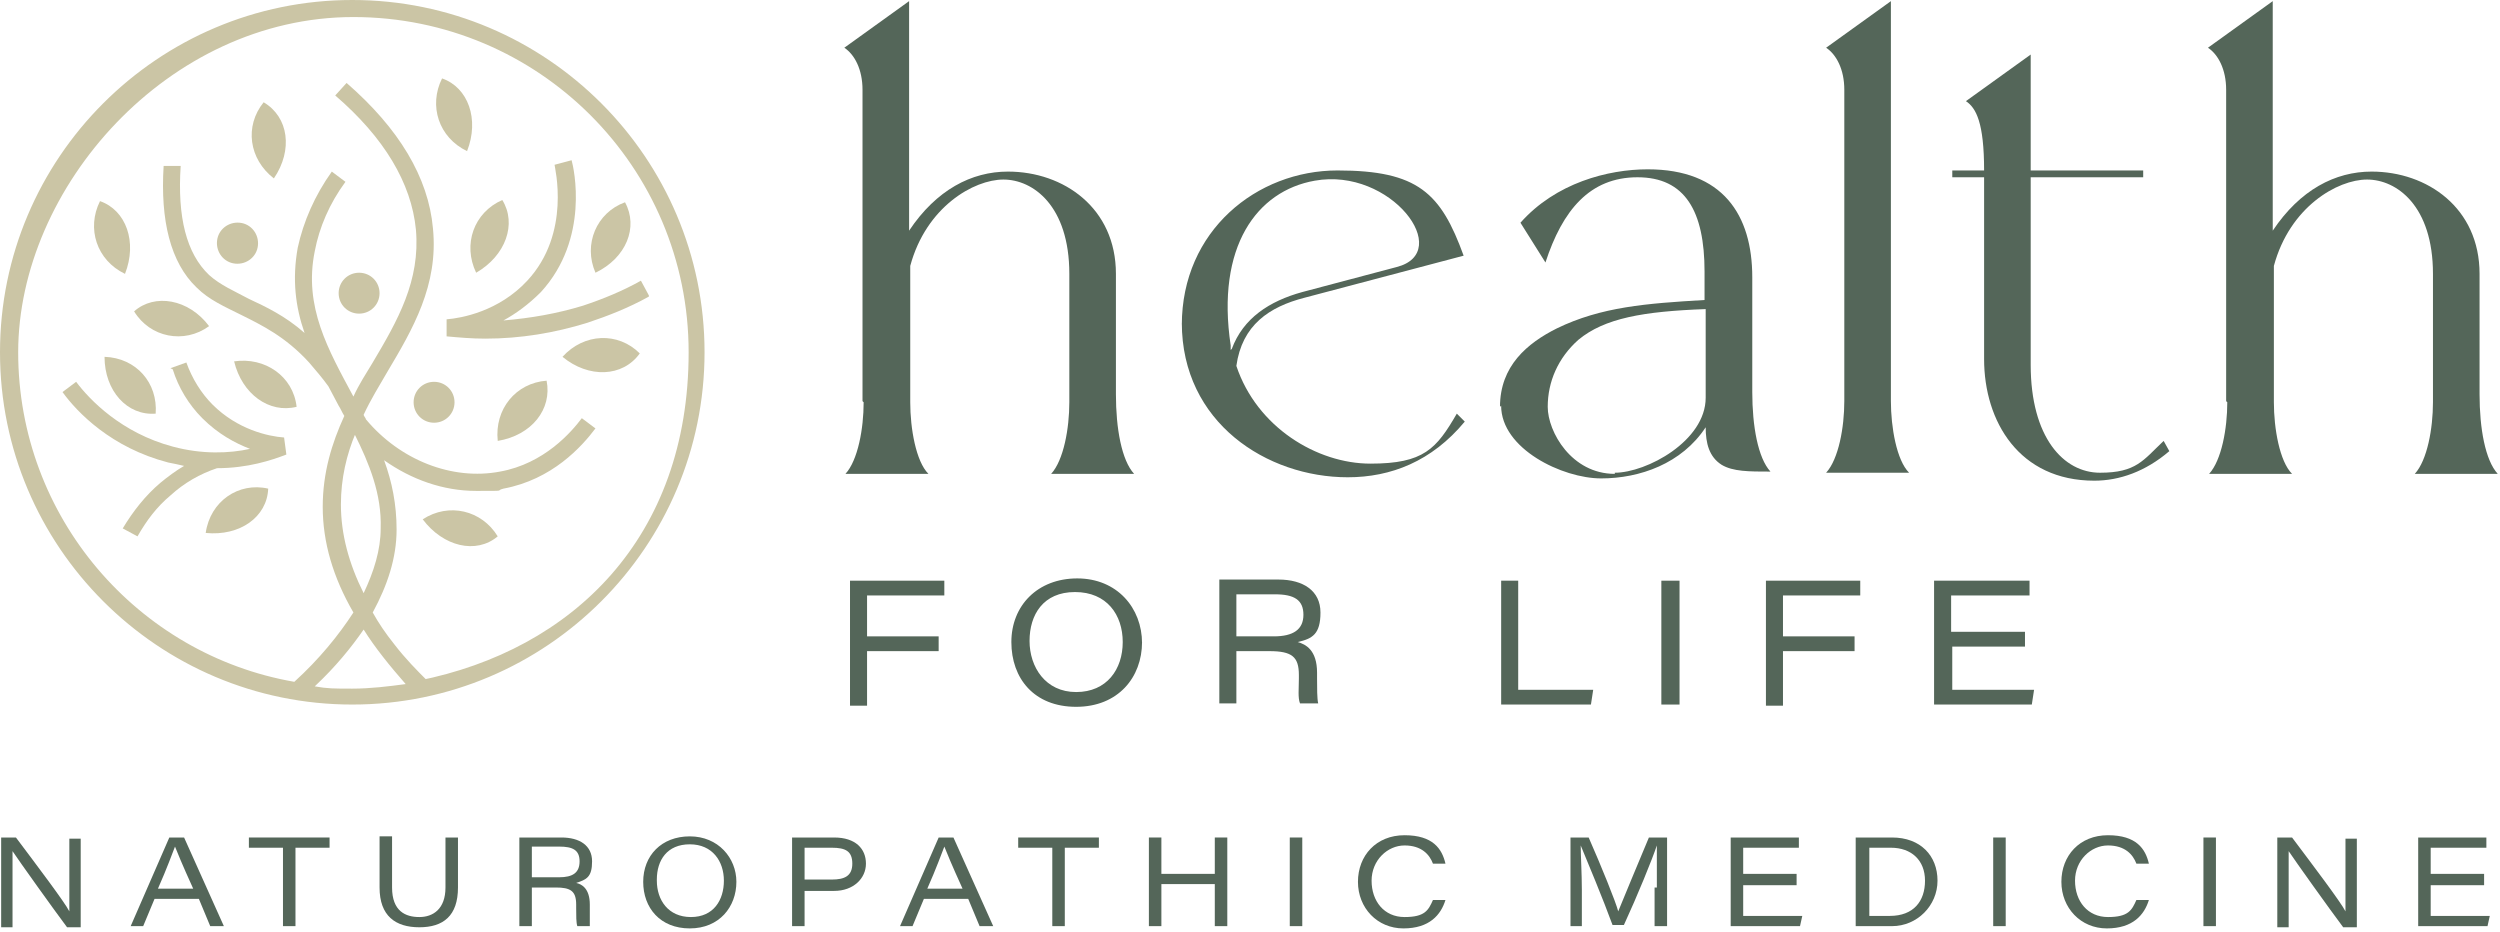
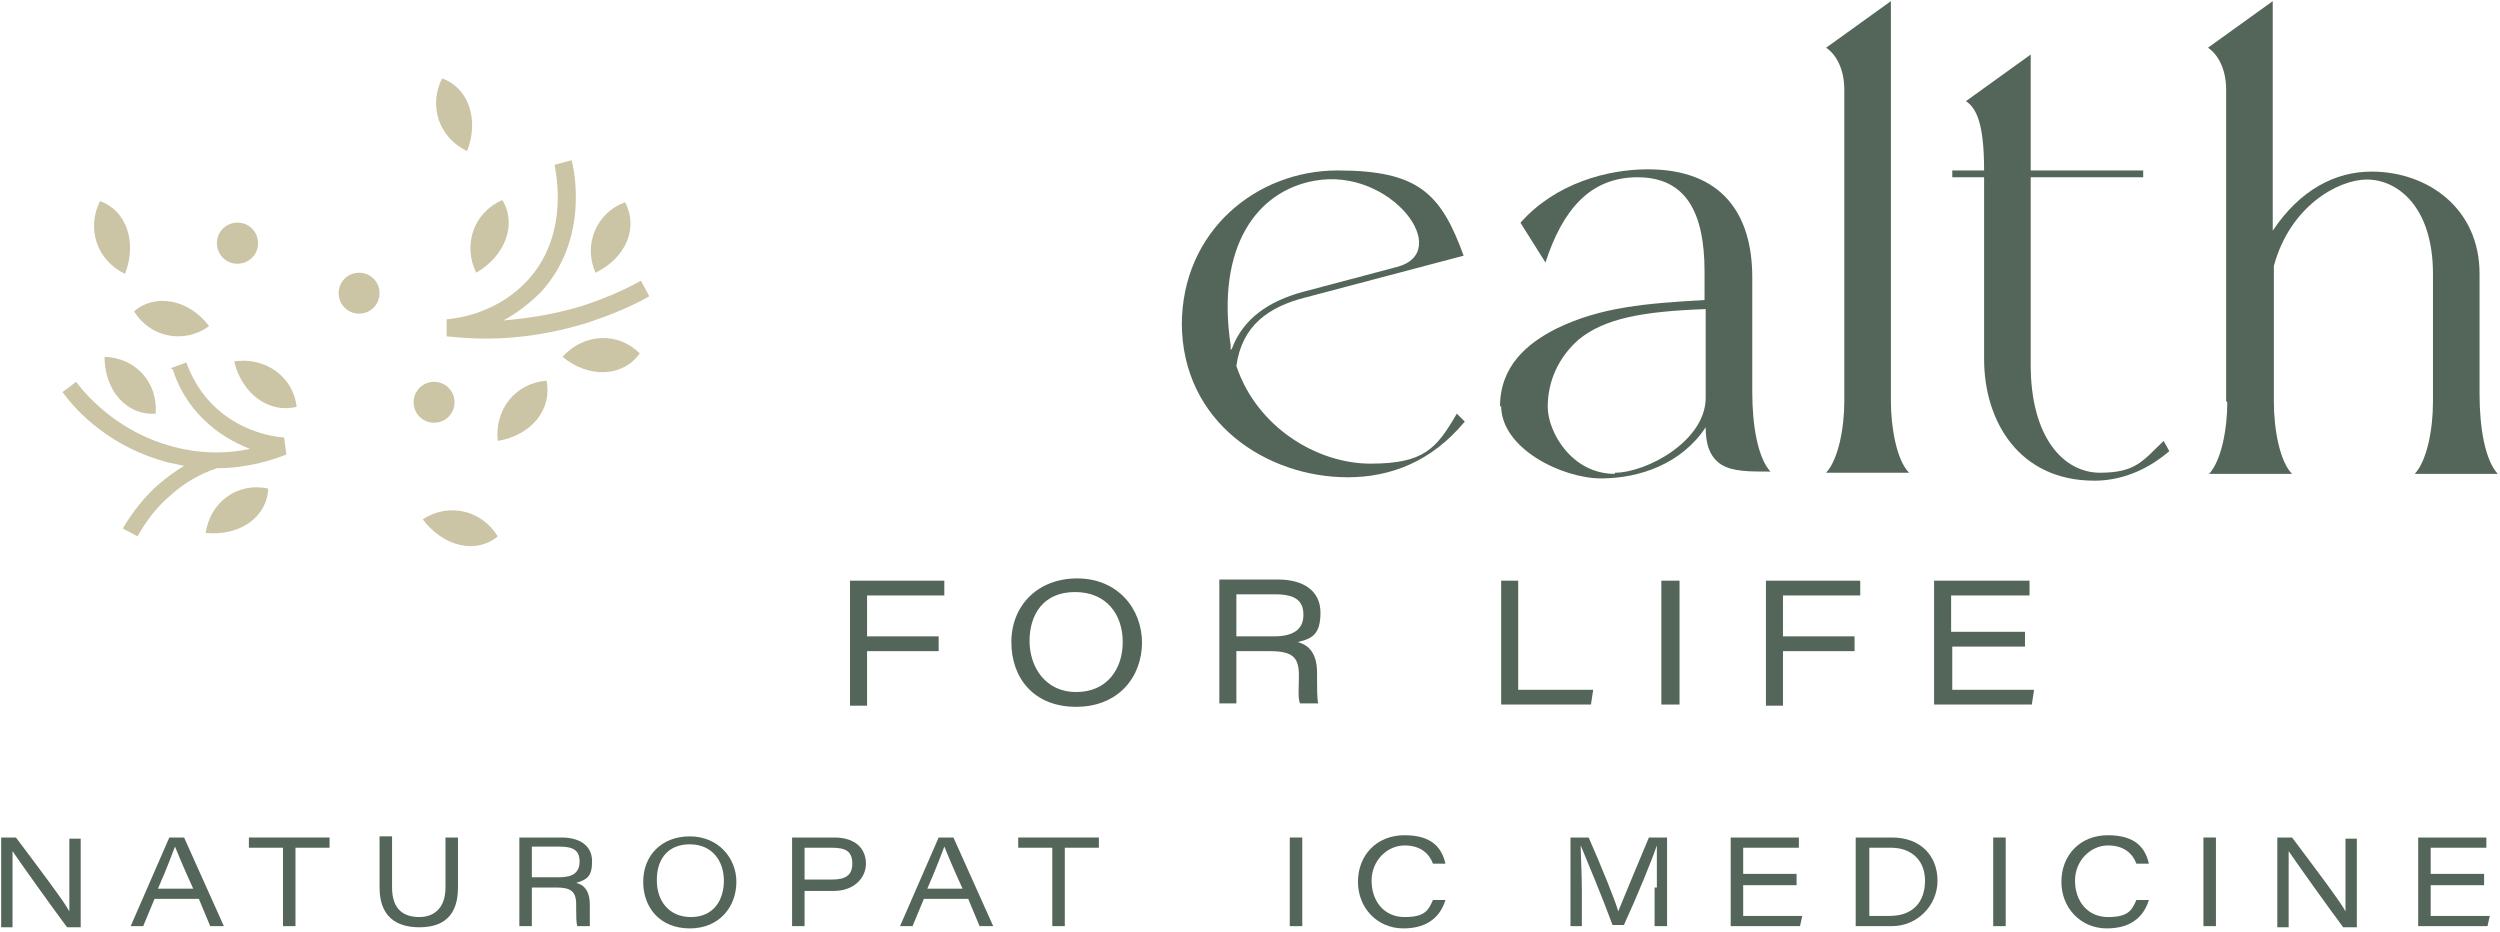
<svg xmlns="http://www.w3.org/2000/svg" width="220" height="82" viewBox="0 0 220 82" fill="none">
-   <path d="M75.901 35.3V7.9C75.901 6.1 75.201 4.8 74.301 4.2L80.001 0.1V20.3C82.401 16.7 85.501 15.1 88.701 15.1C93.601 15.1 98.201 18.3 98.201 24.1V34.7C98.201 37.7 98.701 40.5 99.801 41.7H92.501C93.601 40.5 94.101 37.7 94.101 35.4V24.1C94.101 18.1 90.901 15.8 88.301 15.8C85.701 15.8 81.501 18.2 80.101 23.4V35.4C80.101 37.7 80.601 40.6 81.701 41.7H74.401C75.501 40.5 76.001 37.7 76.001 35.4L75.901 35.3Z" fill="#546659" />
  <path d="M104 28.6C104 20.3 110.6 15 117.7 15C124.8 15 126.8 17 128.8 22.5L114.8 26.2C111.7 27 109.3 28.6 108.8 32.2C110.6 37.6 115.9 40.8 120.6 40.8C125.3 40.8 126.4 39.5 128.2 36.4L128.9 37.1C126 40.6 122.4 42 118.6 42C111.5 42 104 37.2 104 28.4V28.6ZM108.4 30.7C109.4 28 111.7 26.5 114.6 25.7L122.9 23.5C128 22.2 122.4 14.7 115.7 15.9C110.6 16.8 107 21.7 108.3 30.4V30.8L108.4 30.7Z" fill="#546659" />
  <path d="M132 35.8C132 32.2 134.4 30.2 137 28.9C140.9 27 144.9 26.7 150 26.4V23.9C150 18.6 148.3 15.6 144.1 15.6C139.9 15.6 137.5 18.5 136 23.1L133.8 19.6C136.9 16.1 141.5 14.9 145 14.9C151.6 14.9 154.2 18.9 154.2 24.4V34.5C154.2 37.5 154.7 40.3 155.8 41.5C153.9 41.5 152.5 41.5 151.5 40.9C150.4 40.2 150.1 39 150.1 37.6C148 40.8 144.3 42.1 140.9 42.1C137.5 42.1 132.1 39.5 132.1 35.7L132 35.8ZM142.1 41.6C144.9 41.6 150.1 38.8 150.1 35V27.2C144.6 27.4 141.2 28 138.9 29.9C137.1 31.5 136.2 33.6 136.2 35.8C136.2 38 138.3 41.7 142.1 41.7V41.6Z" fill="#546659" />
  <path d="M162.299 35.3V7.9C162.299 6.1 161.599 4.8 160.699 4.2L166.399 0.1V35.3C166.399 37.6 166.899 40.5 167.999 41.6H160.699C161.799 40.4 162.299 37.6 162.299 35.3Z" fill="#546659" />
  <path d="M174.601 31.6V15.6H171.801V15H174.601C174.601 10.8 173.901 9.5 173.001 8.9L178.701 4.8V15H188.601V15.6H178.701V32.1C178.701 38.5 181.601 41.6 184.801 41.6C188.001 41.6 188.601 40.5 190.401 38.8L190.901 39.7C188.801 41.5 186.501 42.3 184.301 42.3C177.701 42.3 174.601 37.1 174.601 31.6Z" fill="#546659" />
  <path d="M195.901 35.3V7.9C195.901 6.1 195.201 4.8 194.301 4.2L200.001 0.1V20.3C202.401 16.7 205.501 15.1 208.701 15.1C213.601 15.1 218.201 18.3 218.201 24.1V34.7C218.201 37.7 218.701 40.5 219.801 41.7H212.501C213.601 40.5 214.101 37.7 214.101 35.4V24.1C214.101 18.1 210.901 15.8 208.301 15.8C205.701 15.8 201.501 18.2 200.101 23.4V35.4C200.101 37.7 200.601 40.6 201.701 41.7H194.401C195.501 40.5 196.001 37.7 196.001 35.4L195.901 35.3Z" fill="#546659" />
  <path d="M74.801 51.1H83.101V52.4H76.301V56H82.601V57.3H76.301V62.1H74.801V51.2V51.1Z" fill="#546659" />
  <path d="M100.5 56.5C100.5 59.6 98.4 62.2 94.7 62.2C91 62.2 89 59.7 89 56.5C89 53.3 91.3 50.9 94.8 50.9C98.3 50.9 100.5 53.5 100.5 56.6V56.5ZM90.6 56.4C90.6 58.7 92 60.9 94.7 60.9C97.4 60.9 98.8 58.9 98.8 56.5C98.8 54.1 97.4 52.1 94.6 52.1C91.8 52.1 90.6 54.1 90.6 56.4Z" fill="#546659" />
  <path d="M108.801 57.2V61.9H107.301V51H112.501C114.701 51 116.201 52 116.201 53.9C116.201 55.8 115.501 56.2 114.201 56.5C114.901 56.7 115.901 57.2 115.901 59.2V59.7C115.901 60.5 115.901 61.5 116.001 61.9H114.401C114.201 61.4 114.301 60.6 114.301 59.7V59.4C114.301 57.8 113.701 57.3 111.701 57.3H108.701L108.801 57.2ZM108.801 56H112.101C113.801 56 114.701 55.4 114.701 54.1C114.701 52.8 113.901 52.3 112.201 52.3H108.801V56Z" fill="#546659" />
  <path d="M132.102 51.1H133.602V60.7H140.202L140.002 62H132.102V51.1Z" fill="#546659" />
  <path d="M147.799 51.1V62H146.199V51.1H147.799Z" fill="#546659" />
  <path d="M155.402 51.1H163.702V52.4H156.902V56H163.202V57.3H156.902V62.1H155.402V51.2V51.1Z" fill="#546659" />
  <path d="M178.299 56.9H171.799V60.7H178.999L178.799 62H170.199V51.1H178.599V52.4H171.699V55.6H178.199V56.9H178.299Z" fill="#546659" />
  <path d="M0.102 81.5V73.7H1.402C3.202 76.1 5.702 79.4 6.102 80.2C6.102 79.2 6.102 77.9 6.102 76.7V73.8H7.102V81.6H5.902C4.702 80 1.702 75.8 1.102 74.9C1.102 75.9 1.102 77 1.102 78.4V81.6H0.102V81.5Z" fill="#546659" />
  <path d="M13.6 79.1L12.6 81.5H11.5L14.9 73.7H16.2L19.7 81.5H18.5L17.5 79.1H13.7H13.6ZM17 78.2C16 76 15.6 75 15.4 74.5C15.2 75 14.7 76.4 13.9 78.2H17Z" fill="#546659" />
  <path d="M24.902 74.6H21.902V73.7H29.002V74.6H26.002V81.5H24.902V74.6Z" fill="#546659" />
  <path d="M34.502 73.7V78.1C34.502 80.2 35.702 80.7 36.902 80.7C38.102 80.7 39.202 80 39.202 78.1V73.7H40.302V78.1C40.302 80.6 39.002 81.6 36.902 81.6C34.802 81.6 33.402 80.6 33.402 78.1V73.6H34.502V73.7Z" fill="#546659" />
  <path d="M46.803 78.1V81.5H45.703V73.7H49.403C51.003 73.7 52.103 74.4 52.103 75.8C52.103 77.2 51.603 77.4 50.703 77.7C51.203 77.8 51.903 78.2 51.903 79.6V79.9C51.903 80.5 51.903 81.2 51.903 81.5H50.803C50.703 81.2 50.703 80.6 50.703 79.9V79.6C50.703 78.4 50.203 78.1 48.903 78.1H46.703H46.803ZM46.803 77.2H49.203C50.403 77.2 51.003 76.8 51.003 75.8C51.003 74.8 50.403 74.5 49.203 74.5H46.803V77.1V77.2Z" fill="#546659" />
  <path d="M64.802 77.6C64.802 79.8 63.302 81.7 60.702 81.7C58.102 81.7 56.602 79.9 56.602 77.6C56.602 75.3 58.202 73.6 60.702 73.6C63.202 73.6 64.802 75.5 64.802 77.6ZM57.802 77.5C57.802 79.2 58.802 80.7 60.802 80.7C62.802 80.7 63.702 79.2 63.702 77.5C63.702 75.8 62.702 74.3 60.702 74.3C58.702 74.3 57.802 75.7 57.802 77.4V77.5Z" fill="#546659" />
  <path d="M69.703 73.7H73.403C75.303 73.7 76.203 74.7 76.203 76C76.203 77.3 75.103 78.4 73.403 78.4H70.803V81.5H69.703V73.7ZM70.803 77.4H73.203C74.303 77.4 75.003 77.1 75.003 76C75.003 74.9 74.403 74.6 73.203 74.6H70.803V77.4Z" fill="#546659" />
  <path d="M81.303 79.1L80.303 81.5H79.203L82.603 73.7H83.903L87.403 81.5H86.203L85.203 79.1H81.403H81.303ZM84.703 78.2C83.703 76 83.303 75 83.103 74.5C82.903 75 82.403 76.4 81.603 78.2H84.703Z" fill="#546659" />
  <path d="M92.602 74.6H89.602V73.7H96.702V74.6H93.702V81.5H92.602V74.6Z" fill="#546659" />
-   <path d="M101.102 73.7H102.202V76.9H106.902V73.7H108.002V81.5H106.902V77.8H102.202V81.5H101.102V73.7Z" fill="#546659" />
  <path d="M114.6 73.7V81.5H113.5V73.7H114.6Z" fill="#546659" />
  <path d="M127.2 79.2C126.8 80.5 125.8 81.7 123.5 81.7C121.2 81.7 119.5 79.9 119.5 77.6C119.5 75.3 121.1 73.5 123.6 73.5C126.1 73.5 126.9 74.7 127.2 76H126.1C125.8 75.2 125.1 74.4 123.6 74.4C122.1 74.4 120.7 75.7 120.7 77.5C120.7 79.3 121.8 80.7 123.6 80.7C125.4 80.7 125.7 80.1 126.1 79.2H127.2Z" fill="#546659" />
  <path d="M145.803 78.1C145.803 76.6 145.803 75.2 145.803 74.4C145.403 75.6 144.103 78.8 142.903 81.4H141.903C141.103 79.2 139.603 75.6 139.103 74.4C139.103 75.3 139.203 76.9 139.203 78.3V81.5H138.203V73.7H139.803C140.903 76.2 142.203 79.4 142.403 80.2C142.803 79.2 144.103 76.1 145.103 73.7H146.703V81.5H145.603V78.1H145.803Z" fill="#546659" />
  <path d="M158.101 77.9H153.401V80.6H158.601L158.401 81.5H152.301V73.7H158.301V74.6H153.401V76.9H158.101V77.8V77.9Z" fill="#546659" />
  <path d="M163.301 73.7H166.501C169.001 73.7 170.501 75.3 170.501 77.5C170.501 79.7 168.701 81.5 166.501 81.5H163.301V73.7ZM164.401 80.6H166.301C168.401 80.6 169.401 79.3 169.401 77.5C169.401 75.7 168.201 74.6 166.401 74.6H164.501V80.6H164.401Z" fill="#546659" />
  <path d="M176.502 73.7V81.5H175.402V73.7H176.502Z" fill="#546659" />
  <path d="M189.102 79.2C188.702 80.5 187.702 81.7 185.402 81.7C183.102 81.7 181.402 79.9 181.402 77.6C181.402 75.3 183.002 73.5 185.502 73.5C188.002 73.5 188.802 74.7 189.102 76H188.002C187.702 75.2 187.002 74.4 185.502 74.4C184.002 74.4 182.602 75.7 182.602 77.5C182.602 79.3 183.702 80.7 185.502 80.7C187.302 80.7 187.602 80.1 188.002 79.2H189.102Z" fill="#546659" />
  <path d="M195.002 73.7V81.5H193.902V73.7H195.002Z" fill="#546659" />
  <path d="M200.402 81.5V73.7H201.702C203.502 76.1 206.002 79.4 206.402 80.2C206.402 79.2 206.402 77.9 206.402 76.7V73.8H207.402V81.6H206.202C205.002 80 202.002 75.8 201.402 74.9C201.402 75.9 201.402 77 201.402 78.4V81.6H200.402V81.5Z" fill="#546659" />
  <path d="M218.601 77.9H213.901V80.6H219.101L218.901 81.5H212.801V73.7H218.801V74.6H213.901V76.9H218.601V77.8V77.9Z" fill="#546659" />
-   <path d="M31 0C13.9 0 0 13.9 0 31C0 48.1 13.9 62 31 62C48.1 62 62 48.1 62 31C62 13.9 48.1 0 31 0ZM27.8 60.3C29.5 58.7 30.9 57 32 55.4C33 57 34.3 58.6 35.7 60.2C34.2 60.4 32.6 60.6 31 60.6C29.4 60.6 28.8 60.6 27.7 60.4L27.8 60.3ZM36.7 59.9C37 59.9 37.3 59.9 37.6 59.9C36.7 59 35.7 58 34.7 56.7C33.9 55.7 33.3 54.8 32.8 53.9C34.1 51.5 34.9 49.1 34.9 46.6C34.9 44.4 34.5 42.4 33.8 40.5C36.2 42.2 39 43.2 41.9 43.2C44.8 43.2 43.5 43.2 44.3 43C48.6 42.2 51.2 39.3 52.4 37.7L51.2 36.8C50.3 38 47.9 40.8 44 41.5C39.8 42.3 35.2 40.5 32.2 36.9C32.2 36.8 32 36.6 32 36.5C32.6 35.2 33.4 33.9 34.1 32.7C36.3 29 38.6 25.1 38.1 20.1C37.7 15.6 35.1 11.3 30.5 7.3L29.5 8.4C33.8 12.1 36.2 16.1 36.6 20.2C37 24.7 35 28.2 32.8 31.9C32.2 32.9 31.6 33.8 31.1 34.9C28.9 30.8 26.7 27 27.7 22.1C28.1 20 29 17.9 30.4 16L29.2 15.1C27.7 17.2 26.7 19.5 26.2 21.8C25.7 24.6 26 27 26.8 29.3C25.1 27.8 23.4 27 21.9 26.3C20.6 25.6 19.4 25.1 18.4 24.2C16.4 22.3 15.6 19.1 15.9 14.6H14.4C14.1 19.4 15 23.1 17.3 25.3C18.4 26.4 19.8 27 21.2 27.7C23 28.6 25.1 29.6 27.2 31.9C27.8 32.6 28.4 33.3 28.9 34C29.2 34.6 29.5 35.1 29.8 35.7C30 36 30.1 36.3 30.3 36.6C29.2 39 28.4 41.6 28.4 44.6C28.4 47.7 29.3 50.8 31.1 53.9C29.8 55.9 28.1 58 25.9 60C12.1 57.6 1.6 45.5 1.6 31C1.6 16.5 14.8 1.5 31.1 1.5C47.4 1.5 60.6 14.7 60.6 31C60.6 47.3 50.4 57.2 36.8 59.9H36.7ZM31.2 38.2C32.5 40.8 33.6 43.5 33.5 46.5C33.5 48.4 32.9 50.3 32 52.2C30.7 49.6 30 47 30 44.4C30 42.1 30.5 40 31.3 38.1L31.2 38.2Z" fill="#CBC5A5" />
  <path d="M29.801 25.8C29.801 26.8 30.601 27.6 31.601 27.6C32.601 27.6 33.401 26.8 33.401 25.8C33.401 24.8 32.601 24 31.601 24C30.601 24 29.801 24.8 29.801 25.8Z" fill="#CBC5A5" />
  <path d="M21.099 19.6C20.099 19.5 19.199 20.2 19.099 21.2C18.999 22.2 19.699 23.1 20.699 23.2C21.699 23.3 22.599 22.6 22.699 21.6C22.799 20.6 22.099 19.7 21.099 19.6Z" fill="#CBC5A5" />
  <path d="M38.198 33.6C37.198 33.6 36.398 34.4 36.398 35.4C36.398 36.4 37.198 37.2 38.198 37.2C39.198 37.2 39.998 36.4 39.998 35.4C39.998 34.4 39.198 33.6 38.198 33.6Z" fill="#CBC5A5" />
  <path d="M15.2 32.5C15.7 34.1 16.6 35.6 17.8 36.8C19.2 38.2 20.7 39 22 39.5C20.2 39.9 17.8 40 15.2 39.3C10.7 38.1 7.9 35.2 6.7 33.6L5.5 34.5C6.8 36.3 9.8 39.4 14.8 40.7C15.3 40.8 15.8 40.9 16.2 41C15.5 41.4 14.7 42 14.1 42.5C12.8 43.6 11.7 45 10.8 46.5L12.1 47.2C12.9 45.8 13.8 44.6 15 43.6C16.2 42.5 17.6 41.7 19.1 41.2C21.8 41.2 23.9 40.5 25.2 40L25 38.5C23.6 38.4 20.9 37.8 18.7 35.6C17.7 34.6 16.9 33.3 16.4 31.9L15 32.4L15.2 32.5Z" fill="#CBC5A5" />
  <path d="M57.101 26L56.401 24.7C54.801 25.6 53.101 26.3 51.301 26.9C49.001 27.6 46.701 28 44.301 28.2C45.401 27.6 46.501 26.8 47.601 25.7C51.901 21 50.501 14.8 50.301 14.1L48.801 14.5C48.801 14.7 50.301 20.5 46.401 24.7C43.901 27.4 40.601 28 39.301 28.1V29.6C40.401 29.7 41.501 29.8 42.701 29.8C45.801 29.8 48.801 29.3 51.701 28.4C53.501 27.8 55.301 27.1 57.101 26.1V26Z" fill="#CBC5A5" />
  <path d="M11 24.1C12.1 21.3 11.1 18.5 8.8 17.7C7.6 20.1 8.5 22.9 11 24.1Z" fill="#CBC5A5" />
  <path d="M41.901 24C44.501 22.5 45.501 19.7 44.201 17.6C41.701 18.7 40.701 21.5 41.901 24Z" fill="#CBC5A5" />
  <path d="M41.102 13.3C42.202 10.5 41.202 7.7 38.902 6.9C37.702 9.3 38.602 12.1 41.102 13.3Z" fill="#CBC5A5" />
  <path d="M18.102 46.9C21.102 47.2 23.502 45.5 23.602 43C21.002 42.4 18.502 44.1 18.102 46.9Z" fill="#CBC5A5" />
  <path d="M37.199 45.7C38.999 48.1 41.899 48.8 43.799 47.2C42.399 44.9 39.499 44.2 37.199 45.7Z" fill="#CBC5A5" />
  <path d="M43.801 38.8C46.801 38.3 48.601 36 48.101 33.5C45.401 33.7 43.501 36 43.801 38.8Z" fill="#CBC5A5" />
  <path d="M26.102 35.8C25.802 33.1 23.302 31.4 20.602 31.8C21.302 34.7 23.702 36.4 26.102 35.8Z" fill="#CBC5A5" />
  <path d="M13.699 36.4C13.899 33.7 11.999 31.5 9.199 31.4C9.199 34.4 11.199 36.6 13.699 36.4Z" fill="#CBC5A5" />
  <path d="M55.002 17.8C52.502 18.7 51.302 21.5 52.402 24C55.102 22.7 56.202 20 55.002 17.8Z" fill="#CBC5A5" />
-   <path d="M23.201 9C21.501 11.1 21.901 14 24.101 15.7C25.801 13.2 25.401 10.3 23.201 9Z" fill="#CBC5A5" />
  <path d="M11.801 27.4C13.201 29.7 16.201 30.3 18.401 28.7C16.601 26.3 13.601 25.8 11.801 27.4Z" fill="#CBC5A5" />
  <path d="M49.5 31.4C51.8 33.3 54.8 33.2 56.3 31.1C54.4 29.2 51.4 29.3 49.5 31.4Z" fill="#CBC5A5" />
</svg>